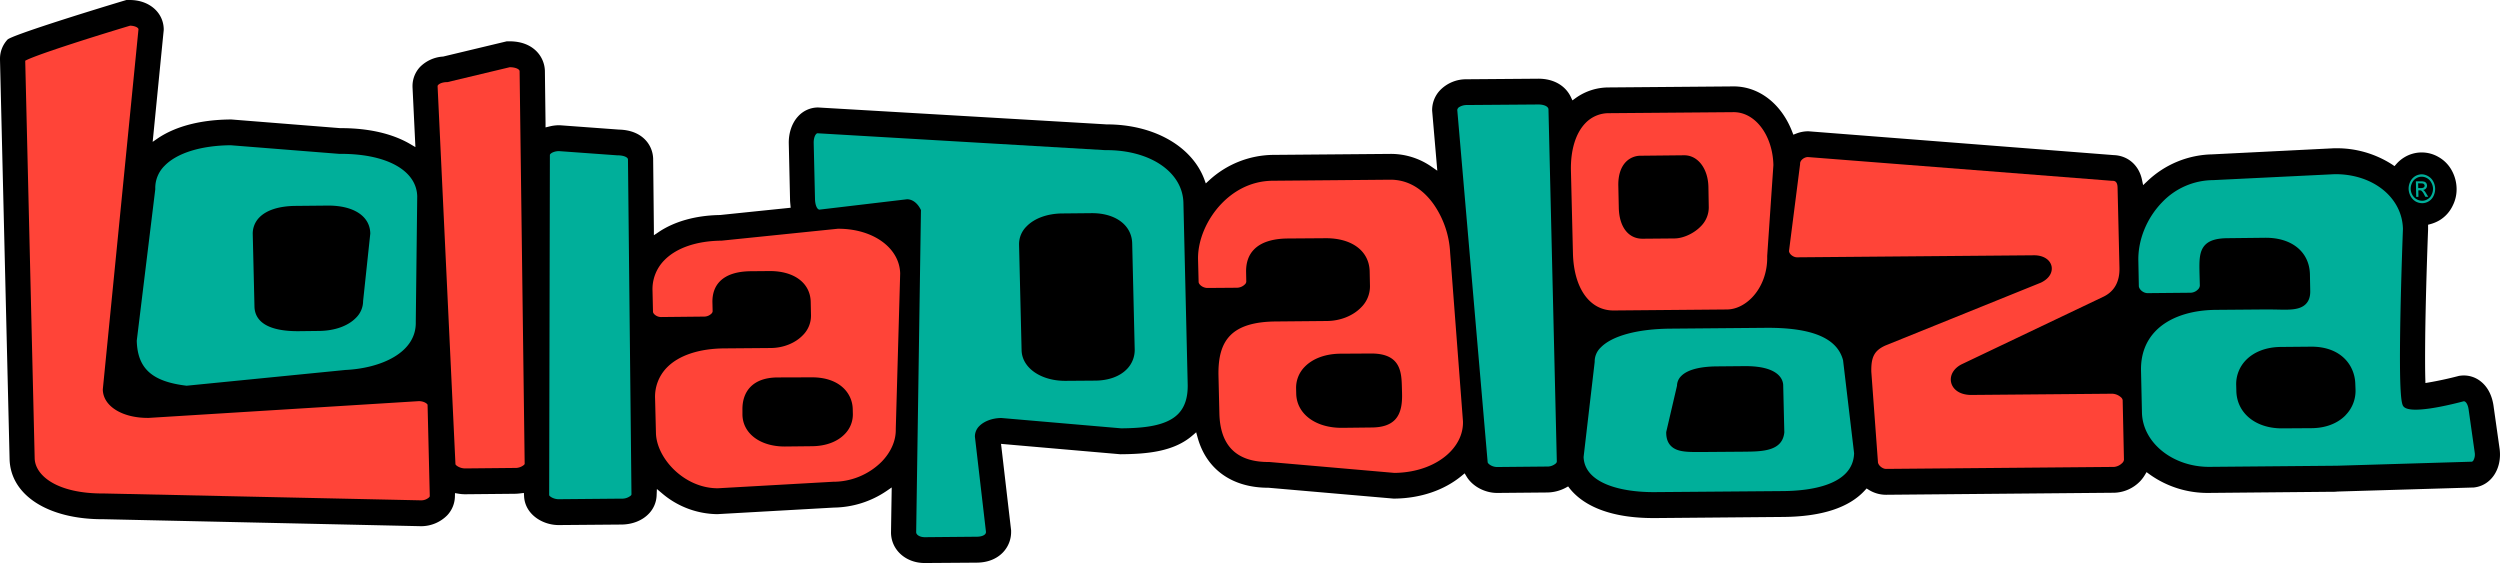
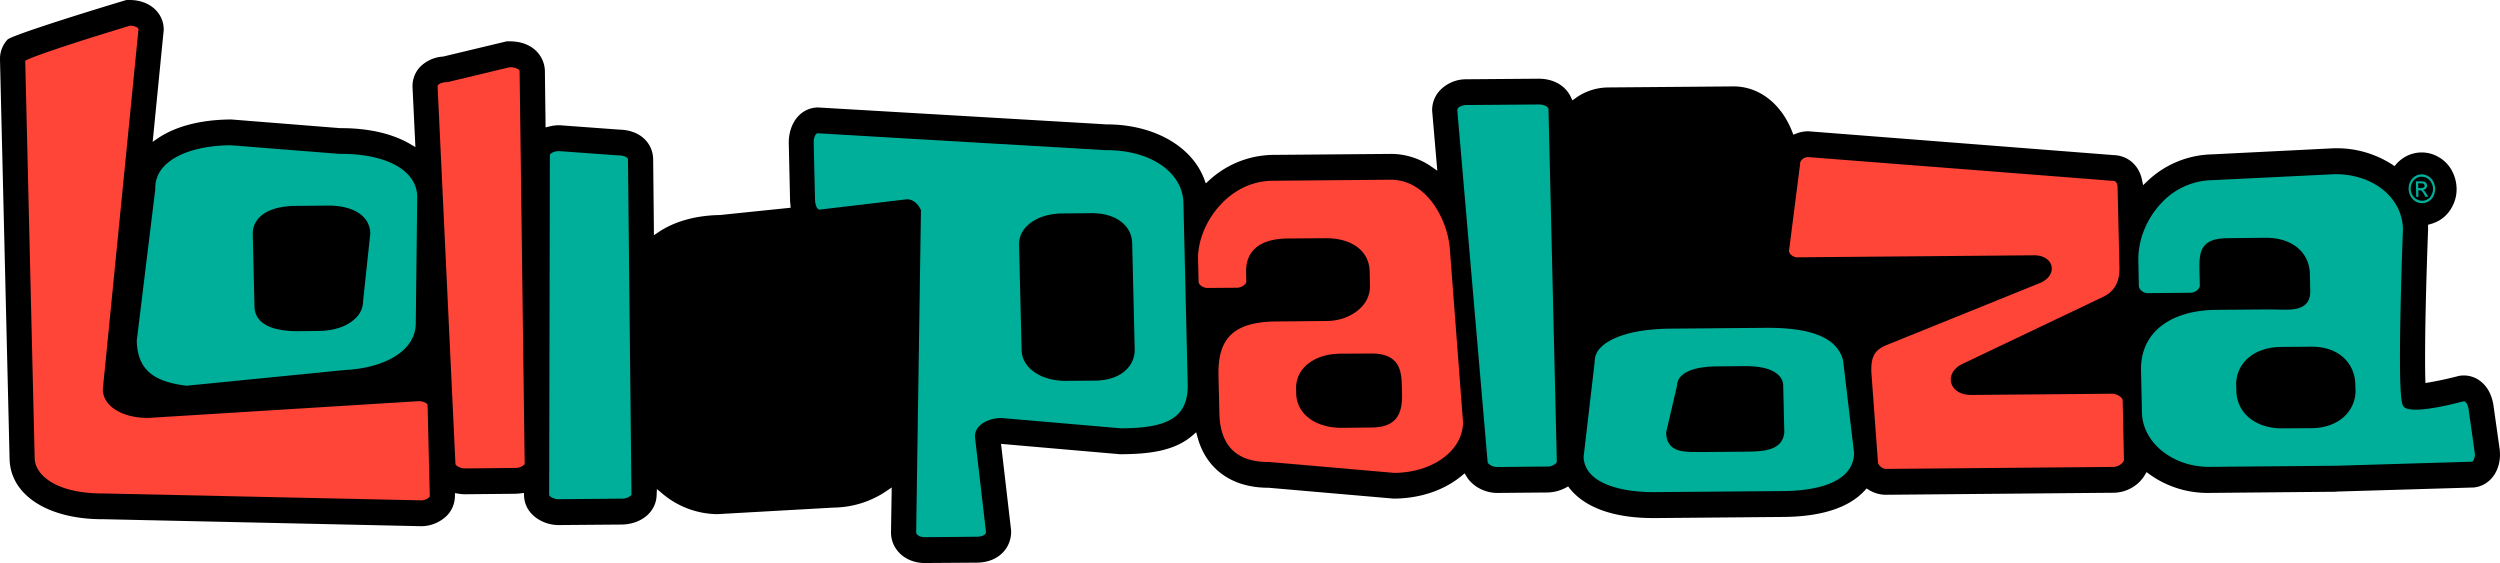
<svg xmlns="http://www.w3.org/2000/svg" viewBox="0 0 1539.34 346.68">
  <title>nochiAsset 1</title>
  <path d="M1539.15,276.73l-.05-.37-3.63-25.65h0c-.82-6.85-3.55-12.31-7.9-15.79a16.62,16.62,0,0,0-10.47-3.73,17.69,17.69,0,0,0-2.17.14l-.8.1-.84.22c-5.44,1.43-11.85,2.82-17.59,3.81l-2.28.39-.06-2.31c-.16-5.87-.18-13.83-.07-25.79.21-18.09.84-41.63,1.77-66.36l0-.35,0-.45v-2.21l1.47-.4a22.64,22.64,0,0,0,5.78-2.47,21.06,21.06,0,0,0,7.91-8.89,22.21,22.21,0,0,0,2.39-10.71,23.88,23.88,0,0,0-2.84-10.71,21,21,0,0,0-8.35-8.56,20.51,20.51,0,0,0-10.29-2.77h-.2a20.54,20.54,0,0,0-10.49,3,20.94,20.94,0,0,0-4.91,4.12l-1.15,1.3-1.45-1a62.88,62.88,0,0,0-34.91-10h-.59l-.25,0L1362,95.05v0a59.56,59.56,0,0,0-39.81,16.5l-2.59,2.44-.74-3.48c-1.88-8.8-8.67-14.69-17.31-15h0L1113.57,80.84h-.49a20.17,20.17,0,0,0-7,1.38l-1.86.71-.72-1.86c-6.64-17.19-20.43-27.87-36-27.87l-76.92.64a34.79,34.79,0,0,0-20.45,6.58l-1.93,1.4-1-2.15c-3.45-7.12-10.72-11.21-19.93-11.21l-44.3.35a22.35,22.35,0,0,0-16.21,6.69,17.76,17.76,0,0,0-4.94,12.61l3.18,37-3.5-2.42a43.7,43.7,0,0,0-25.28-7.93l-72.59.61a59.12,59.12,0,0,0-39,15.56l-2.17,2-1-2.73c-7.79-20.41-31.33-33.61-60-33.61h-.16c-1.94-.15-172.83-10.14-177.47-10.41h-.4a16.59,16.59,0,0,0-11.89,5.34c-3.87,4.1-6,10.26-5.86,16.9l.78,34.49c0,.89.1,1.88.2,3l.18,2-2,.21c-25.73,2.64-40.85,4.21-41.41,4.28l-.16,0H443c-14.62.29-27.52,3.88-37.3,10.38l-3.08,2.05,0-3.69c-.24-25.25-.45-43.15-.45-43.17v-.25c-.27-8.67-6.85-17.56-20.94-17.92v0l-36.49-2.68-.6,0a24.65,24.65,0,0,0-5.79.74l-2.44.59,0-2.51c-.25-19.56-.4-32.29-.4-32.31-.25-8.76-7.16-18.18-21.72-18.18H312l-39.24,9.4-.14,0h-.14a21.92,21.92,0,0,0-13.79,6.31A17.19,17.19,0,0,0,254,52.84v.74l1.78,37-3.19-1.87C241.67,82.28,227,78.9,210,78.9h-.56l-66.92-5.33-.6,0c-18.1.14-33.48,4.08-44.48,11.41L94,87.34l.42-4.2c3.46-35.11,6.2-62.79,6.39-64.64v-.85C100.43,7.42,91.65,0,79.88,0L77.82,0C51.11,8,7.86,21.6,4.68,24.32A17.3,17.3,0,0,0,0,36.07c0,.24,0,.47,0,.77l5.9,245.77c.5,22.18,23.49,37.09,57.2,37.09h.82L259.28,324h.23a22.59,22.59,0,0,0,15.86-6.71,17.37,17.37,0,0,0,4.73-11.37l.06-2.3,2.27.38a24.23,24.23,0,0,0,4,.33l30.5-.29a30.11,30.11,0,0,0,3.53-.26l2.12-.26.12,2.14c.6,11,11.28,17.64,21.26,17.64h.41l38.44-.32c6.68-.07,12.79-2.53,16.76-6.75a17.09,17.09,0,0,0,4.73-11.06l.17-4.07,3.12,2.62a53.39,53.39,0,0,0,34.54,12.87l.3-.05,70.91-4a59.13,59.13,0,0,0,32.52-10.21l3.2-2.2L549,304c-.23,13.89-.36,23-.37,23.9l0,.34c.27,10.51,9.19,18.43,20.74,18.43h.39l-.06.06a13.62,13.62,0,0,1,1.44-.07l30.38-.22c8.37-.09,13.35-3.49,16.06-6.34a18.08,18.08,0,0,0,5-12.34v-.51l0-.7c-.23-1.94-4.52-38.74-5.92-50.81l-.29-2.44,2.45.22c6,.54,67.81,5.9,70.94,6.17l.62,0c16-.13,32.34-1.61,43.75-11.45l2.4-2.07.84,3.06c5.38,19.75,21.23,31.08,43.51,31.1h.17L858,307h.62c16-.15,30.66-5.14,41.43-14.07l1.79-1.48,1.2,2c3.62,6,11.2,10.07,18.85,10.07l30.64-.28a24.84,24.84,0,0,0,11.56-2.93l1.47-.81,1,1.31c6.63,8.3,21,18.18,51.55,18.18h1.17l79.07-.69c23.41-.24,40.18-5.73,49.86-16.31l1.13-1.23,1.41.89a20,20,0,0,0,10.61,3l140.49-1.25a23.09,23.09,0,0,0,16.09-7.28,22.17,22.17,0,0,0,2.64-3.51l1.13-1.9,1.78,1.3a61.2,61.2,0,0,0,36.53,11.5l76.29-.71,1.14,0,1.22-.07,0,0a8.14,8.14,0,0,1,1-.08l82.76-2.46h.61l.55-.07C1533.89,298.82,1540.55,288.73,1539.15,276.73Z" />
  <path d="M257.88,247,91.51,257.32c-16.11.15-27.93-7.15-28.2-17.32v-.29L85.27,18c-.17-1.16-2.46-2.13-5.17-2.19C51.92,24.27,20.74,34.38,15.53,37.4l5.82,244.79c.26,10.6,13.73,21.89,42.76,21.66l195.3,4.23a7.18,7.18,0,0,0,4.77-1.83,1.39,1.39,0,0,0,.45-.76l-1.36-56.19C263.26,248.75,261.27,247,257.88,247Z" style="fill:#ff4438" />
  <path d="M319.94,43.85c0-1.18-2.35-2.45-6.08-2.46l-38.41,9.18h-.27c-2.21,0-4.35.68-5.32,1.68a1.14,1.14,0,0,0-.42.86l11,232.7c.08.66,2.59,2.62,6,2.62l30.45-.3a8.36,8.36,0,0,0,5.72-1.85,1.28,1.28,0,0,0,.45-.74h0Z" style="fill:#ff4438" />
-   <path d="M516.24,140.85h-.38l-71.53,7.33c-15.36.14-27.9,4.44-35.32,12.1a25.31,25.31,0,0,0-7.23,18.85l.29,12.81c0,1.29,2.28,3.26,4.9,3.27l26.77-.28a6.32,6.32,0,0,0,4.31-1.82,2.32,2.32,0,0,0,.75-1.42l-.13-5.3c-.14-5.44,1.39-9.85,4.54-13.1,4-4.1,10.41-6.22,19.18-6.29l11.34-.1h.35c15,0,24.8,7.4,25.1,18.91l.18,8.43a16.91,16.91,0,0,1-5.11,12.25c-4.64,4.79-11.9,7.7-19.42,7.79l-28.95.24c-15.48.12-28,4.32-35.28,11.82a25.7,25.7,0,0,0-7.24,19.15l.53,21.15c.36,15.47,17.36,34,38,34h.22l70.78-4a42.29,42.29,0,0,0,30-12.37c5.76-5.94,8.84-13.06,8.67-20v-.12l2.71-95.78C553.88,152.6,537.57,140.85,516.24,140.85Zm3.87,126.46c-4.56,4.72-11.66,7.36-20,7.44l-16.76.18h-.2c-15.09,0-25.78-8-26-19.58l0-2.79c-.15-5.86,1.54-10.8,4.88-14.25,3.72-3.85,9.32-5.84,16.65-5.9l21-.07h.26c17.07,0,24.92,9.81,25.12,19.57l.07,2.8A17.17,17.17,0,0,1,520.11,267.31Z" style="fill:#ff4438" />
  <path d="M883.18,126.38c-4.95-7.23-13.74-15.82-27.24-15.73l-72.25.64c-14.9.12-25.3,7.65-31.4,13.95-9.28,9.58-14.88,22.8-14.61,34.5l.35,13.83c0,1.48,2.42,3.74,5.52,3.74l18.16-.14a7.13,7.13,0,0,0,4.81-2.07,2.54,2.54,0,0,0,.86-1.68l-.11-5.79c-.13-5.84,1.5-10.57,4.86-14,4.25-4.39,11.2-6.67,20.65-6.78l23.21-.17c16.35-.16,27,7.8,27.36,20.29l.19,9.12a18.15,18.15,0,0,1-5.46,13.2c-5,5.17-12.84,8.3-21,8.36l-31.34.29c-13.47.09-22.73,2.94-28.32,8.7-5.17,5.34-7.44,13.28-7.15,25l.55,23c.48,20,10.78,30,30.67,29.83h.12l77,6.71c14-.15,26.48-4.9,34.38-13,5.25-5.42,8-11.87,7.82-18.68l-7.91-103.92A57.14,57.14,0,0,0,883.18,126.38ZM858.9,258.48c-3.06,3.15-7.74,4.7-14.31,4.74l-18.15.21h-.37c-16.17,0-27.63-8.6-27.94-21l-.07-3.09a18.39,18.39,0,0,1,5.3-13.49c5-5.12,12.78-8,22-8.07l18.62-.11h.4c18.25,0,18.57,11.66,18.82,21l.08,3C863.46,247.63,863,254.22,858.9,258.48Z" style="fill:#ff4438" />
-   <path d="M1067.52,69.06h-.19l-76.66.63a19.81,19.81,0,0,0-14.51,6.16c-6,6.22-9.17,16.64-8.88,29.35L968.52,156c.52,21.48,10.33,35.28,25.07,35.17l69.61-.61c5.5,0,11-2.65,15.54-7.31,6.18-6.39,9.61-15.65,9.39-25.43v-.21l3.82-56C1091.5,83.32,1080.8,69.06,1067.52,69.06ZM1047.2,139.4c-4.15,4.32-10.77,7.37-16.11,7.42l-19.63.17h-.13c-8.72,0-14.3-7.27-14.58-19l-.29-13.4c-.17-6.41,1.43-11.56,4.64-14.88a12.64,12.64,0,0,1,9.21-3.82l26.69-.28h.06c8.35,0,14.59,8.13,14.87,19.36l.22,12.48A16.43,16.43,0,0,1,1047.2,139.4Z" style="fill:#ff4438" />
  <path d="M1307,246.38a2.83,2.83,0,0,0-1-1.71,8.6,8.6,0,0,0-5.3-2.24h-.1l-87.24.76c-7.7-.2-11.23-4.17-12-7.82-.93-4.42,1.78-8.84,6.91-11.26l87.23-41.58c6.54-3.31,9.76-9.3,9.53-17.75h0l-1.17-49.45c-.13-4-2.17-4-3.26-4h-.2L1113.13,96.7c-2.38.07-4.75,2.08-4.74,4v.16l0,.16-6.84,53.56c.16,1.93,2.68,3.89,5,3.86l145.74-1.25c5.63-.07,9.92,2.52,10.89,6.58.73,3.07-.57,7.36-6.39,10.2l-.15.07-95.8,38.73c-6.7,3.07-8.8,7-8.6,16.19l4.07,55.39c0,2.05,2.7,4.37,5,4.37h0l140.43-1.22a8.19,8.19,0,0,0,5-2.42,3.22,3.22,0,0,0,1.06-2Z" style="fill:#ff4438" />
  <path d="M209,94.74h-.1L142,89.43c-18.25.18-33.07,4.79-40.67,12.66a19.2,19.2,0,0,0-5.72,14.24v.17l-11.4,93.27c.46,17.15,9.37,25.19,30.7,27.73l97.77-9.7c21.91-1.05,43.8-10.6,43.33-29.56l.89-77.43C256.46,104.78,237.72,94.5,209,94.74Zm14.58,90.61a14.5,14.5,0,0,1-4.37,10.31c-4.91,5.08-13.15,8-22.6,8.11l-12.72.15h-.51c-21.78,0-26.55-8.23-26.69-15.18l-1.06-44.38a14.13,14.13,0,0,1,4-10.41c4.46-4.61,12.23-7.09,22.47-7.17l19.57-.19c16-.13,26.09,6.43,26.33,17.09v.15Z" style="fill:#00af9a" />
  <path d="M386.66,98.16c0-1.22-2.47-2.53-6.38-2.51h-.09l-36-2.6c-2.14,0-4.28.73-5.23,1.71a1,1,0,0,0-.38.8l-.44,209.34c.11.63,2.57,2.48,5.88,2.48h0l38.62-.35a8.33,8.33,0,0,0,5.73-1.85,1.32,1.32,0,0,0,.45-.72v0Z" style="fill:#00af9a" />
  <path d="M947.05,64.33,903,64.67a8.81,8.81,0,0,0-4.35,1.17,2.5,2.5,0,0,0-1.36,1.84L916,284.56c0,.89,2.63,3.05,5.94,3l30.44-.29a8,8,0,0,0,5.6-1.92,1.86,1.86,0,0,0,.61-1.15L953.45,67.32C953.38,65.56,950.69,64.29,947.05,64.33Z" style="fill:#00af9a" />
  <path d="M1087.24,201.85l-58.64.51c-20.32.16-36,4.4-43,11.63a11.93,11.93,0,0,0-3.7,8.75v.16l-6.82,58.48c.6,16.26,23.13,21.84,44.11,21.63l79.09-.64c15.94-.16,42.73-3.41,43.36-23.27l-6.79-57.23C1131.31,208.17,1115.67,201.62,1087.24,201.85ZM1098.69,266c-1,11.84-13.47,12-24.49,12.12l-26,.2-3.73,0c-7,0-12.25-.42-15.52-3.65-2-1.95-3-4.68-3-8.35v-.28l.06-.27,6.58-28.24a8.6,8.6,0,0,1,2.53-5.93c4.64-4.8,14.3-5.9,21.6-6l17.48-.16h.59c21.31,0,23.14,9,23.19,11.75l.68,28.62Z" style="fill:#00af9a" />
  <path d="M680.66,92.45h-.16L503.41,82.06a1.24,1.24,0,0,0-.85.45c-1,1-1.59,3.2-1.54,5.57l.8,34.46c.08,3.66,1.25,6.42,2.73,6.54l53.95-6.39c3.19,0,6.26,2.19,8.28,6.09l.28.53-2.94,198.46c.08,1.71,2.53,3.06,5.46,3l31.85-.29c2.32,0,4.18-.57,5.08-1.5a2,2,0,0,0,.59-1.47l-6.81-58.62a9,9,0,0,1,2.74-6.58c3-3,8-4.88,13.47-4.93h.11l73.76,6.36c13.17-.11,27.61-1.25,35.06-8.86,4.07-4.16,6-10,5.88-17.95l-2.64-112.1C728.18,105.82,708,92.21,680.66,92.45Zm13.2,134.83c-4.32,4.48-11.19,7-19.34,7.08l-18.19.14h-.46c-15.11,0-26.62-8.07-26.84-18.91l-1.56-65a15.34,15.34,0,0,1,4.59-11.16c4.82-5,12.8-7.9,21.88-8l18.19-.18c14.74-.09,24.76,7.4,25,18.66l1.54,64.93A16.82,16.82,0,0,1,693.86,227.28Z" style="fill:#00af9a" />
  <path d="M1523.77,278.64l-3.67-25.94c-.29-2.51-1.08-4.46-2.1-5.26a1.49,1.49,0,0,0-1-.36c-12,3.15-32.63,7.72-36.88,3.41-1.19-1.25-3.13-3.28-2.07-57.18.5-25.49,1.47-50.83,1.53-52.38-.47-19.42-18.57-33.89-42.07-33.68l-74.84,3.66a43.72,43.72,0,0,0-31.5,13.77c-9.4,9.73-14.83,23.2-14.51,36l.3,15.44c.06,2,2.69,4.44,5.52,4.38l26.36-.25a6.56,6.56,0,0,0,4.49-2,3.59,3.59,0,0,0,1.19-2.42l-.2-7.49c-.16-7.63-.29-13.67,3.49-17.56,2.7-2.77,7.11-4.08,13.87-4.12l23.2-.26h.27c16.14,0,26.78,8.78,27.15,22.41l.19,10.14c.1,3.63-.81,6.35-2.76,8.3-3.7,3.7-10.15,3.55-17.62,3.36-1.7,0-3.45-.08-5.24-.08h-1l-31.39.26c-16,.13-29.17,4.76-37.17,13-6.24,6.44-9.27,14.77-9,24.75l.57,25.55c.44,18.47,18.92,33.37,41.27,33.37h.4l76.79-.68h1.12l83.49-2.5a1.43,1.43,0,0,0,.9-.61A7.46,7.46,0,0,0,1523.77,278.64Zm-79.48-23c-4.92,5.09-12.32,7.94-20.83,8l-18.17.12H1405c-16.24,0-27.74-9.46-28-23.1l-.09-3.35a21.14,21.14,0,0,1,6-15.58c5-5.14,12.54-8,21.32-8.1l18.64-.17c18.55-.16,27.14,11.49,27.38,23.1l.13,3.33A21.34,21.34,0,0,1,1444.29,255.59Z" style="fill:#00af9a" />
  <path d="M1489.12,121.19l-.07-4h.83a1.58,1.58,0,0,1,1.18.33,7.3,7.3,0,0,1,1.53,2.19l.81,1.47h1.76l-1.12-1.83a10.4,10.4,0,0,0-1.34-1.9,3,3,0,0,0-.76-.5,2.63,2.63,0,0,0,1.83-.91,2.69,2.69,0,0,0,.64-1.83,3.13,3.13,0,0,0-.43-1.4,2.44,2.44,0,0,0-1.17-.91,6.93,6.93,0,0,0-2.28-.25l-3,0,.22,9.6Zm1.52-8.28a4.51,4.51,0,0,1,1.43.17,1.52,1.52,0,0,1,.59.5,1.22,1.22,0,0,1,.26.75,1.26,1.26,0,0,1-.45,1,2.45,2.45,0,0,1-1.71.45H1489l-.08-2.92Z" style="fill:#00af9a" />
  <path d="M1487.32,124a8.35,8.35,0,0,0,4.11,1.11,7.76,7.76,0,0,0,4.06-1.17,7.58,7.58,0,0,0,2.94-3.34,9.67,9.67,0,0,0-.19-8.86,7.82,7.82,0,0,0-3.17-3.27,8.12,8.12,0,0,0-4-1.15,8.33,8.33,0,0,0-4,1.18,8.24,8.24,0,0,0-3,3.33,9.93,9.93,0,0,0-1,4.48,10.05,10.05,0,0,0,1.18,4.4A8.53,8.53,0,0,0,1487.32,124Zm-2.1-11.44a6.28,6.28,0,0,1,2.49-2.75,6.13,6.13,0,0,1,3.33-1,6.76,6.76,0,0,1,3.4.91,6.55,6.55,0,0,1,2.6,2.74,8,8,0,0,1,1.06,3.69,8.39,8.39,0,0,1-.85,3.7,5.94,5.94,0,0,1-2.47,2.77,6.1,6.1,0,0,1-3.35,1,7,7,0,0,1-6.08-3.66,7.85,7.85,0,0,1-1-3.7A7.51,7.51,0,0,1,1485.22,112.6Z" style="fill:#00af9a" />
</svg>